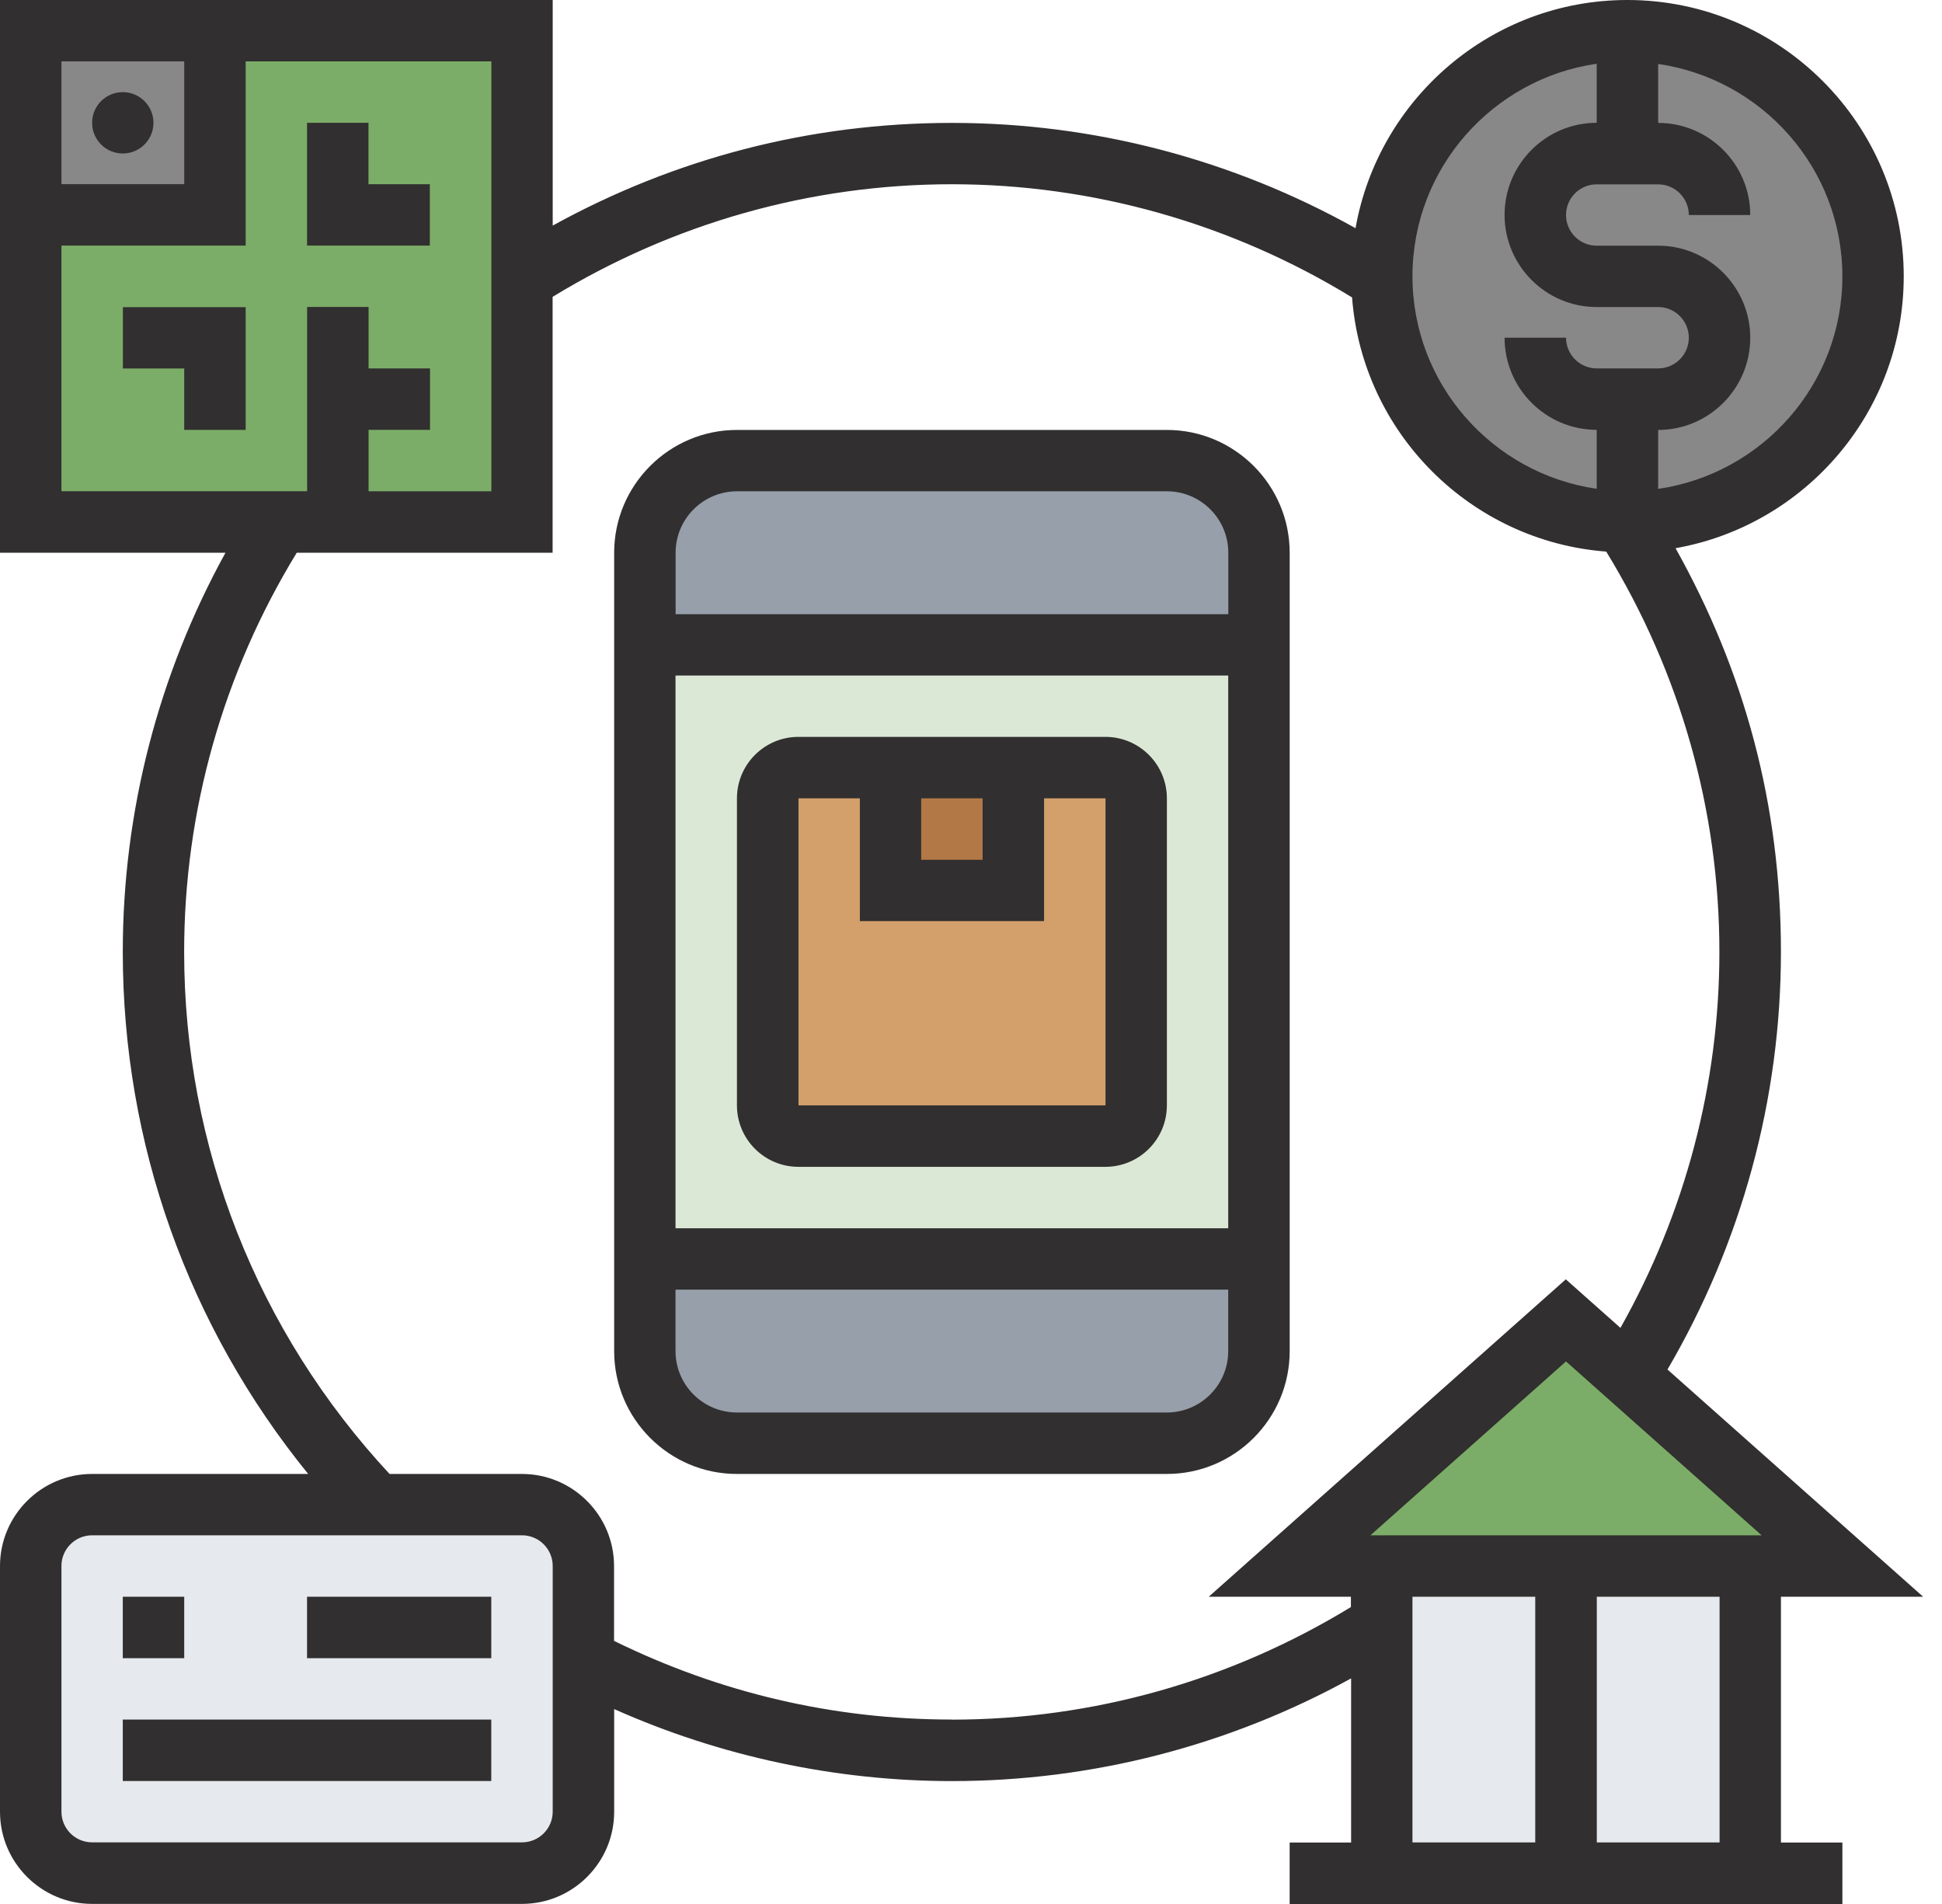
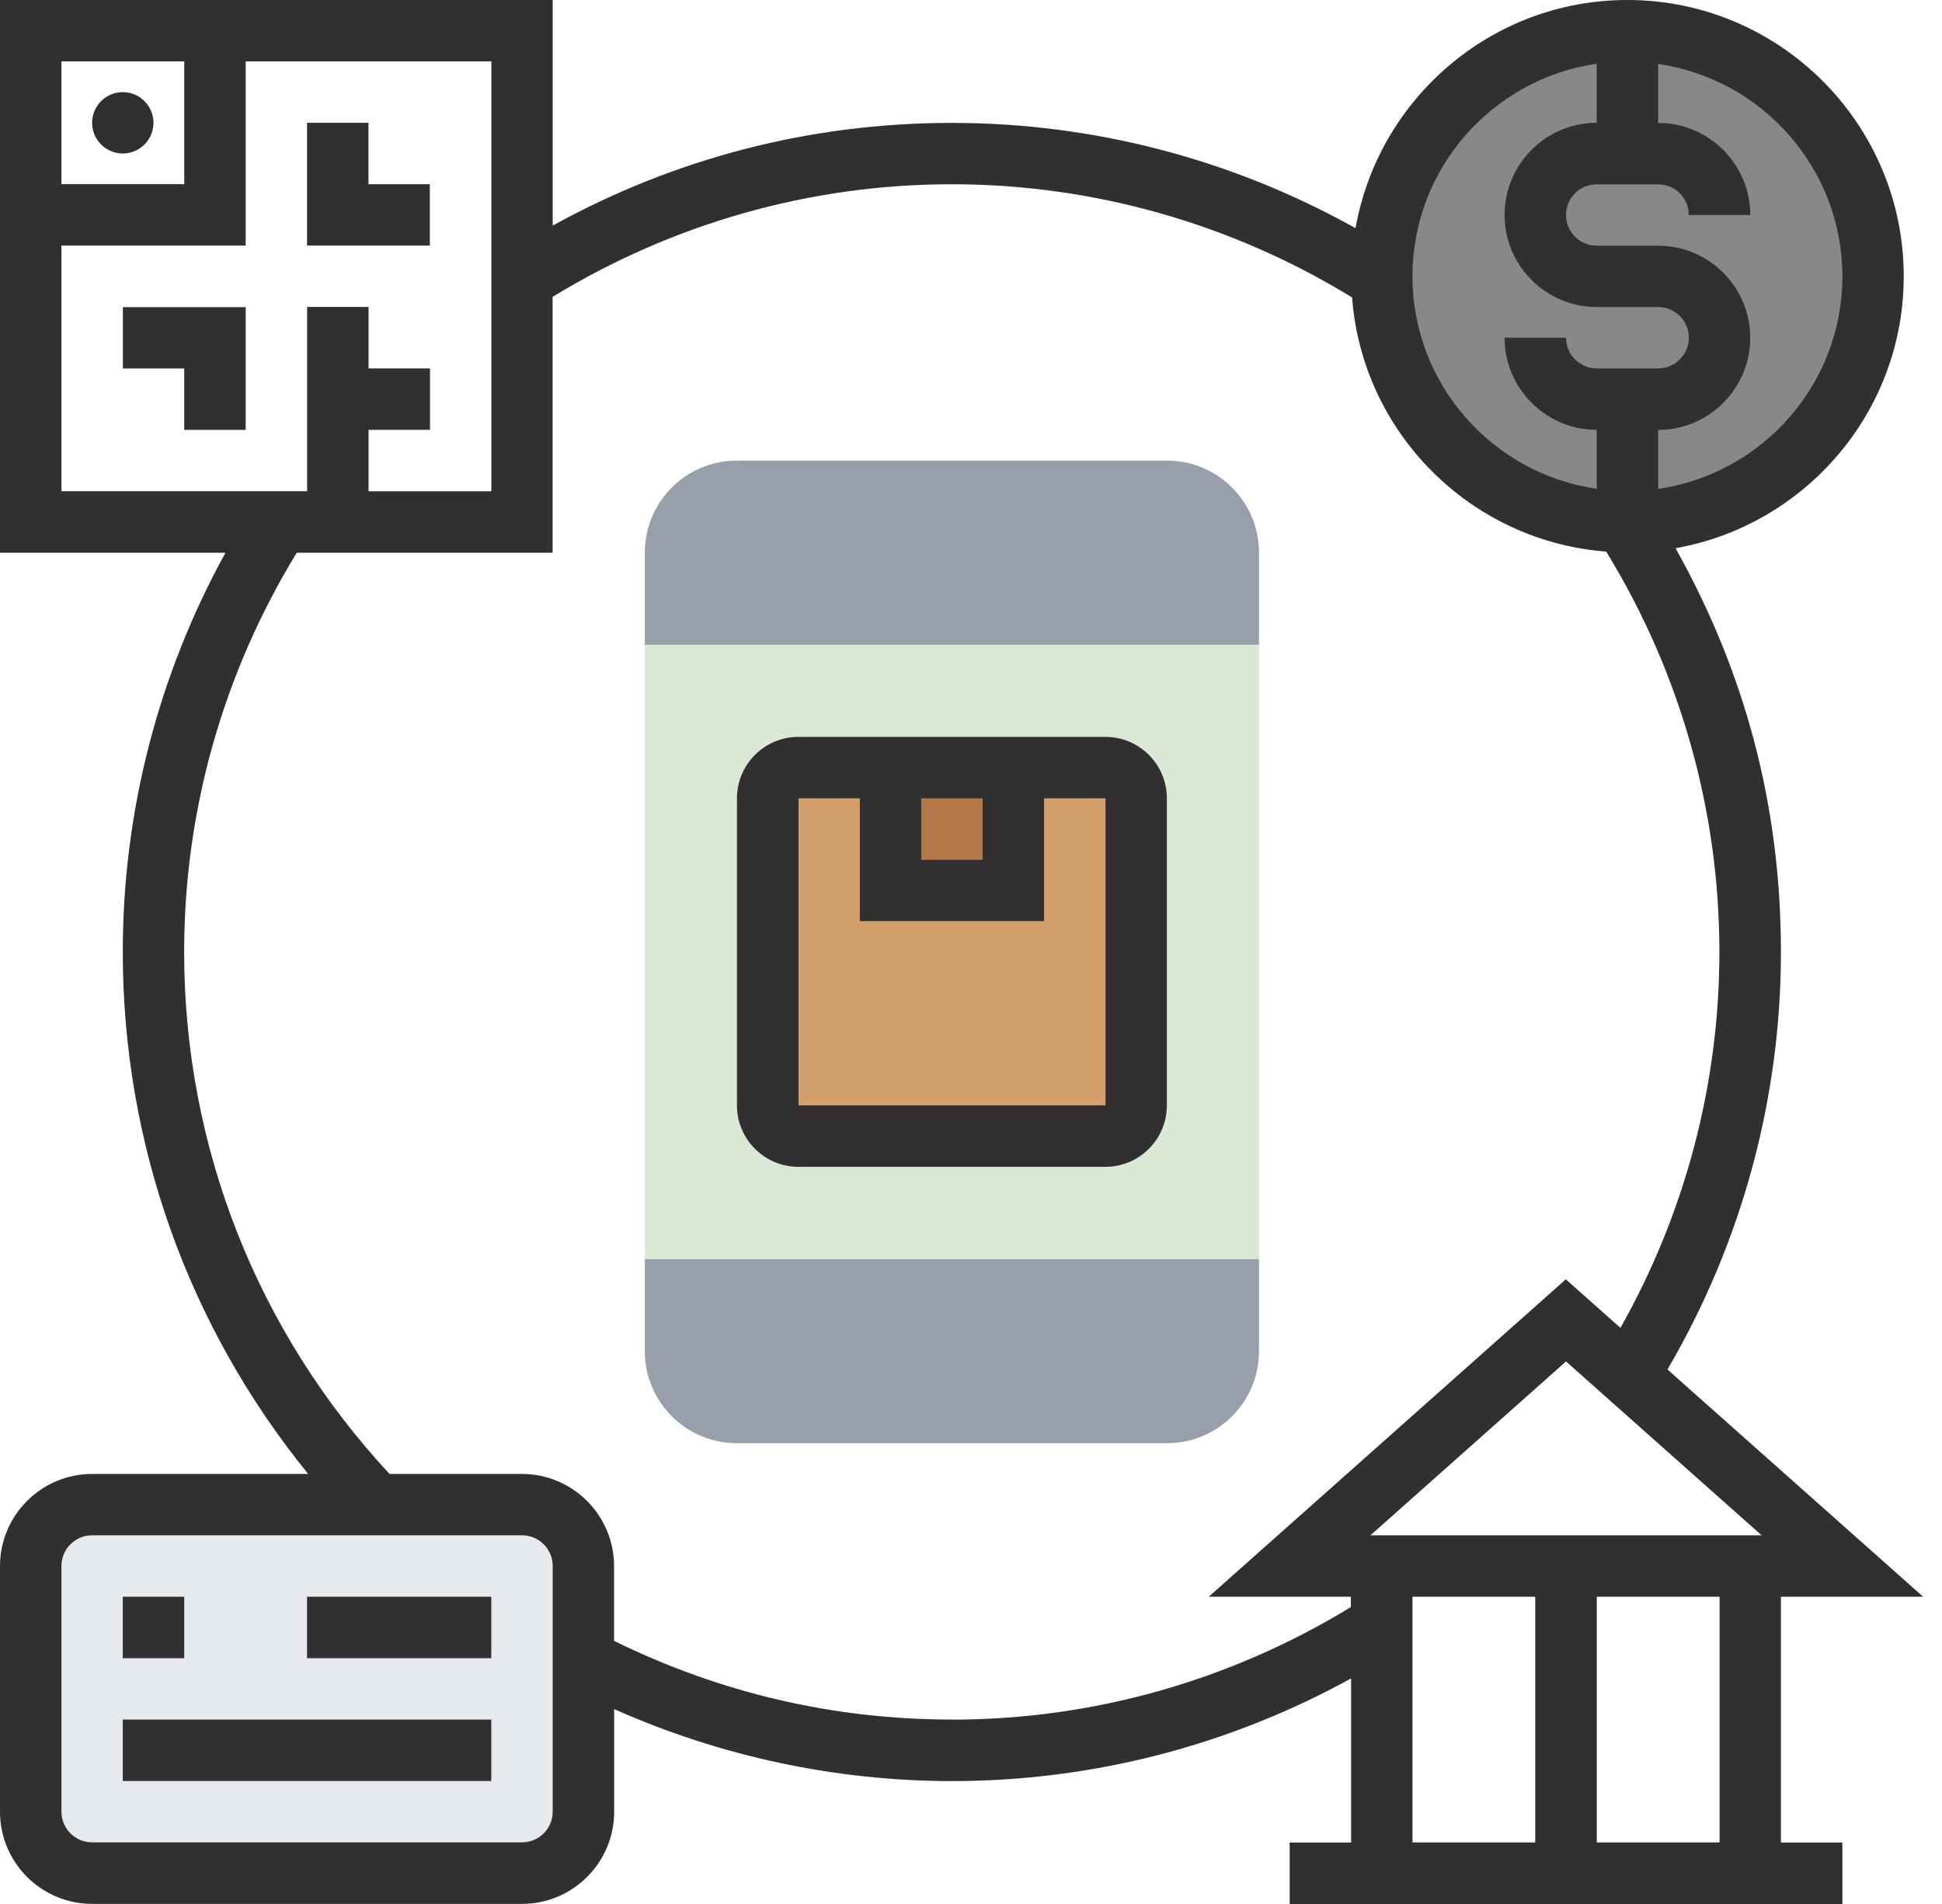
<svg xmlns="http://www.w3.org/2000/svg" width="102" height="100" viewBox="0 0 102 100" fill="none">
  <path d="M1.611 95.152V82.248C1.611 80.475 3.061 79.02 4.839 79.02H27.419C29.192 79.02 30.647 80.47 30.647 82.248V95.152C30.647 96.925 29.197 98.379 27.419 98.379H4.839C3.066 98.379 1.611 96.93 1.611 95.152Z" fill="#E6E9ED" />
-   <path d="M91.93 82.253V98.379H72.576V82.253H91.93Z" fill="#E6E9ED" />
-   <path d="M96.769 82.253H67.738L82.253 69.349L85.526 72.253L96.769 82.253Z" fill="#7CAD68" />
  <path d="M85.319 27.415C78.319 27.334 72.657 21.672 72.576 14.672V14.511C72.576 7.384 78.349 1.606 85.48 1.606C92.612 1.606 98.384 7.379 98.384 14.511C98.384 21.642 92.612 27.415 85.48 27.415H85.319Z" fill="#898889" />
-   <path d="M1.611 1.611H27.414V27.414H1.611V1.611Z" fill="#7CAD68" />
-   <path d="M1.611 1.611H11.288V11.288H1.611V1.611Z" fill="#898889" />
  <path d="M66.127 66.122V70.96C66.127 73.637 63.965 75.799 61.288 75.799H38.708C36.031 75.799 33.869 73.637 33.869 70.96V66.122H66.127Z" fill="#969FAA" />
  <path d="M66.127 29.031V33.869H33.869V29.031C33.869 26.354 36.031 24.192 38.708 24.192H61.288C63.965 24.192 66.127 26.354 66.127 29.031Z" fill="#969FAA" />
  <path d="M66.127 33.869V66.127H33.869V33.869H66.127Z" fill="#DBE8D6" />
  <path d="M58.062 59.672H41.935C41.046 59.672 40.324 58.95 40.324 58.061V41.934C40.324 41.045 41.046 40.323 41.935 40.323H58.062C58.95 40.323 59.673 41.045 59.673 41.934V58.061C59.673 58.95 58.95 59.672 58.062 59.672Z" fill="#D3A06C" />
  <path d="M46.773 40.318H53.223V46.768H46.773V40.318Z" fill="#B27946" />
-   <path d="M67.738 70.96V29.03C67.738 25.475 64.844 22.581 61.288 22.581H38.707C35.152 22.581 32.258 25.475 32.258 29.03V70.965C32.258 74.52 35.152 77.414 38.707 77.414H61.288C64.844 77.414 67.738 74.52 67.738 70.965V70.96ZM64.51 64.51H35.48V35.48H64.51V64.51ZM38.707 25.803H61.288C63.066 25.803 64.515 27.248 64.515 29.03V32.258H35.485V29.03C35.485 27.253 36.929 25.803 38.712 25.803H38.707ZM61.288 74.187H38.707C36.929 74.187 35.48 72.743 35.48 70.96V67.733H64.51V70.96C64.51 72.738 63.066 74.187 61.283 74.187H61.288Z" fill="#312F2F" />
  <path d="M6.449 83.863H9.676V87.091H6.449V83.863Z" fill="#312F2F" />
  <path d="M16.127 83.863H25.804V87.091H16.127V83.863Z" fill="#312F2F" />
  <path d="M6.449 90.314H25.803V93.541H6.449V90.314Z" fill="#312F2F" />
  <path d="M6.449 8.061C7.339 8.061 8.06 7.34 8.06 6.45C8.06 5.56 7.339 4.839 6.449 4.839C5.559 4.839 4.838 5.56 4.838 6.45C4.838 7.34 5.559 8.061 6.449 8.061Z" fill="#312F2F" />
  <path d="M22.581 9.676H19.354V6.449H16.127V12.899H22.576V9.671L22.581 9.676Z" fill="#312F2F" />
  <path d="M6.449 19.353H9.676V22.58H12.904V16.131H6.454V19.358L6.449 19.353Z" fill="#312F2F" />
  <path d="M41.934 61.283H58.061C59.838 61.283 61.288 59.839 61.288 58.056V41.929C61.288 40.152 59.843 38.702 58.061 38.702H41.934C40.157 38.702 38.707 40.147 38.707 41.929V58.056C38.707 59.834 40.151 61.283 41.934 61.283ZM48.384 41.929H51.611V45.157H48.384V41.929ZM41.934 41.929H45.162V48.379H54.838V41.929H58.066V58.056H41.939V41.929H41.934Z" fill="#312F2F" />
  <path d="M93.54 83.864H101.01L87.581 71.929C91.47 65.278 93.54 57.737 93.54 49.995C93.54 42.252 91.626 35.263 88.005 28.793C94.803 27.591 99.99 21.651 99.99 14.515C99.99 6.51 93.48 0 85.475 0C78.333 0 72.399 5.187 71.197 11.985C64.727 8.369 57.455 6.455 49.995 6.455C42.535 6.455 35.439 8.318 29.03 11.848V0H0V29.03H11.843C8.313 35.439 6.449 42.631 6.449 49.995C6.449 60.066 9.889 69.667 16.187 77.414H4.838C2.172 77.414 0 79.586 0 82.252V95.157C0 97.823 2.172 99.995 4.838 99.995H27.419C30.086 99.995 32.258 97.823 32.258 95.157V89.763C37.813 92.242 43.899 93.545 50 93.545C57.369 93.545 64.555 91.682 70.965 88.151V96.773H67.737V100H96.768V96.773H93.54V83.869V83.864ZM90.318 96.768H83.869V83.864H90.318V96.768ZM71.98 80.636L82.252 71.505L92.525 80.636H71.98ZM96.768 14.515C96.768 20.192 92.55 24.889 87.091 25.677V22.581C89.758 22.581 91.929 20.409 91.929 17.742C91.929 15.076 89.758 12.904 87.091 12.904H83.864C82.975 12.904 82.252 12.182 82.252 11.293C82.252 10.404 82.975 9.682 83.864 9.682H87.091C87.98 9.682 88.702 10.404 88.702 11.293H91.929C91.929 8.626 89.758 6.455 87.091 6.455V3.359C92.55 4.146 96.768 8.843 96.768 14.52V14.515ZM83.864 3.354V6.449C81.197 6.449 79.025 8.621 79.025 11.288C79.025 13.954 81.197 16.126 83.864 16.126H87.091C87.98 16.126 88.702 16.849 88.702 17.737C88.702 18.626 87.98 19.349 87.091 19.349H83.864C82.975 19.349 82.252 18.626 82.252 17.737H79.025C79.025 20.404 81.197 22.576 83.864 22.576V25.672C78.404 24.884 74.187 20.187 74.187 14.51C74.187 8.833 78.404 4.136 83.864 3.348V3.354ZM9.677 3.222V9.672H3.227V3.222H9.677ZM3.227 12.899H12.904V3.222H25.808V25.803H19.359V22.576H22.586V19.349H19.359V16.121H16.131V25.798H3.227V12.894V12.899ZM29.03 95.151C29.03 96.04 28.308 96.763 27.419 96.763H4.838C3.949 96.763 3.227 96.04 3.227 95.151V82.248C3.227 81.359 3.949 80.636 4.838 80.636H27.419C28.308 80.636 29.03 81.359 29.03 82.248V95.151ZM49.995 90.313C43.768 90.313 37.808 88.909 32.252 86.182V82.252C32.252 79.586 30.081 77.414 27.414 77.414H20.46C13.505 69.929 9.672 60.222 9.672 49.995C9.672 42.566 11.727 35.343 15.586 29.03H29.025V15.591C35.343 11.732 42.566 9.677 49.99 9.677C57.414 9.677 64.682 11.742 71.015 15.621C71.555 22.742 77.248 28.429 84.364 28.97C88.242 35.303 90.308 42.545 90.308 49.995C90.308 56.944 88.505 63.722 85.111 69.742L82.242 67.192L63.485 83.864H70.954V84.404C64.636 88.263 57.414 90.318 49.99 90.318L49.995 90.313ZM74.187 83.864H80.636V96.768H74.187V83.864Z" fill="#312F2F" />
</svg>